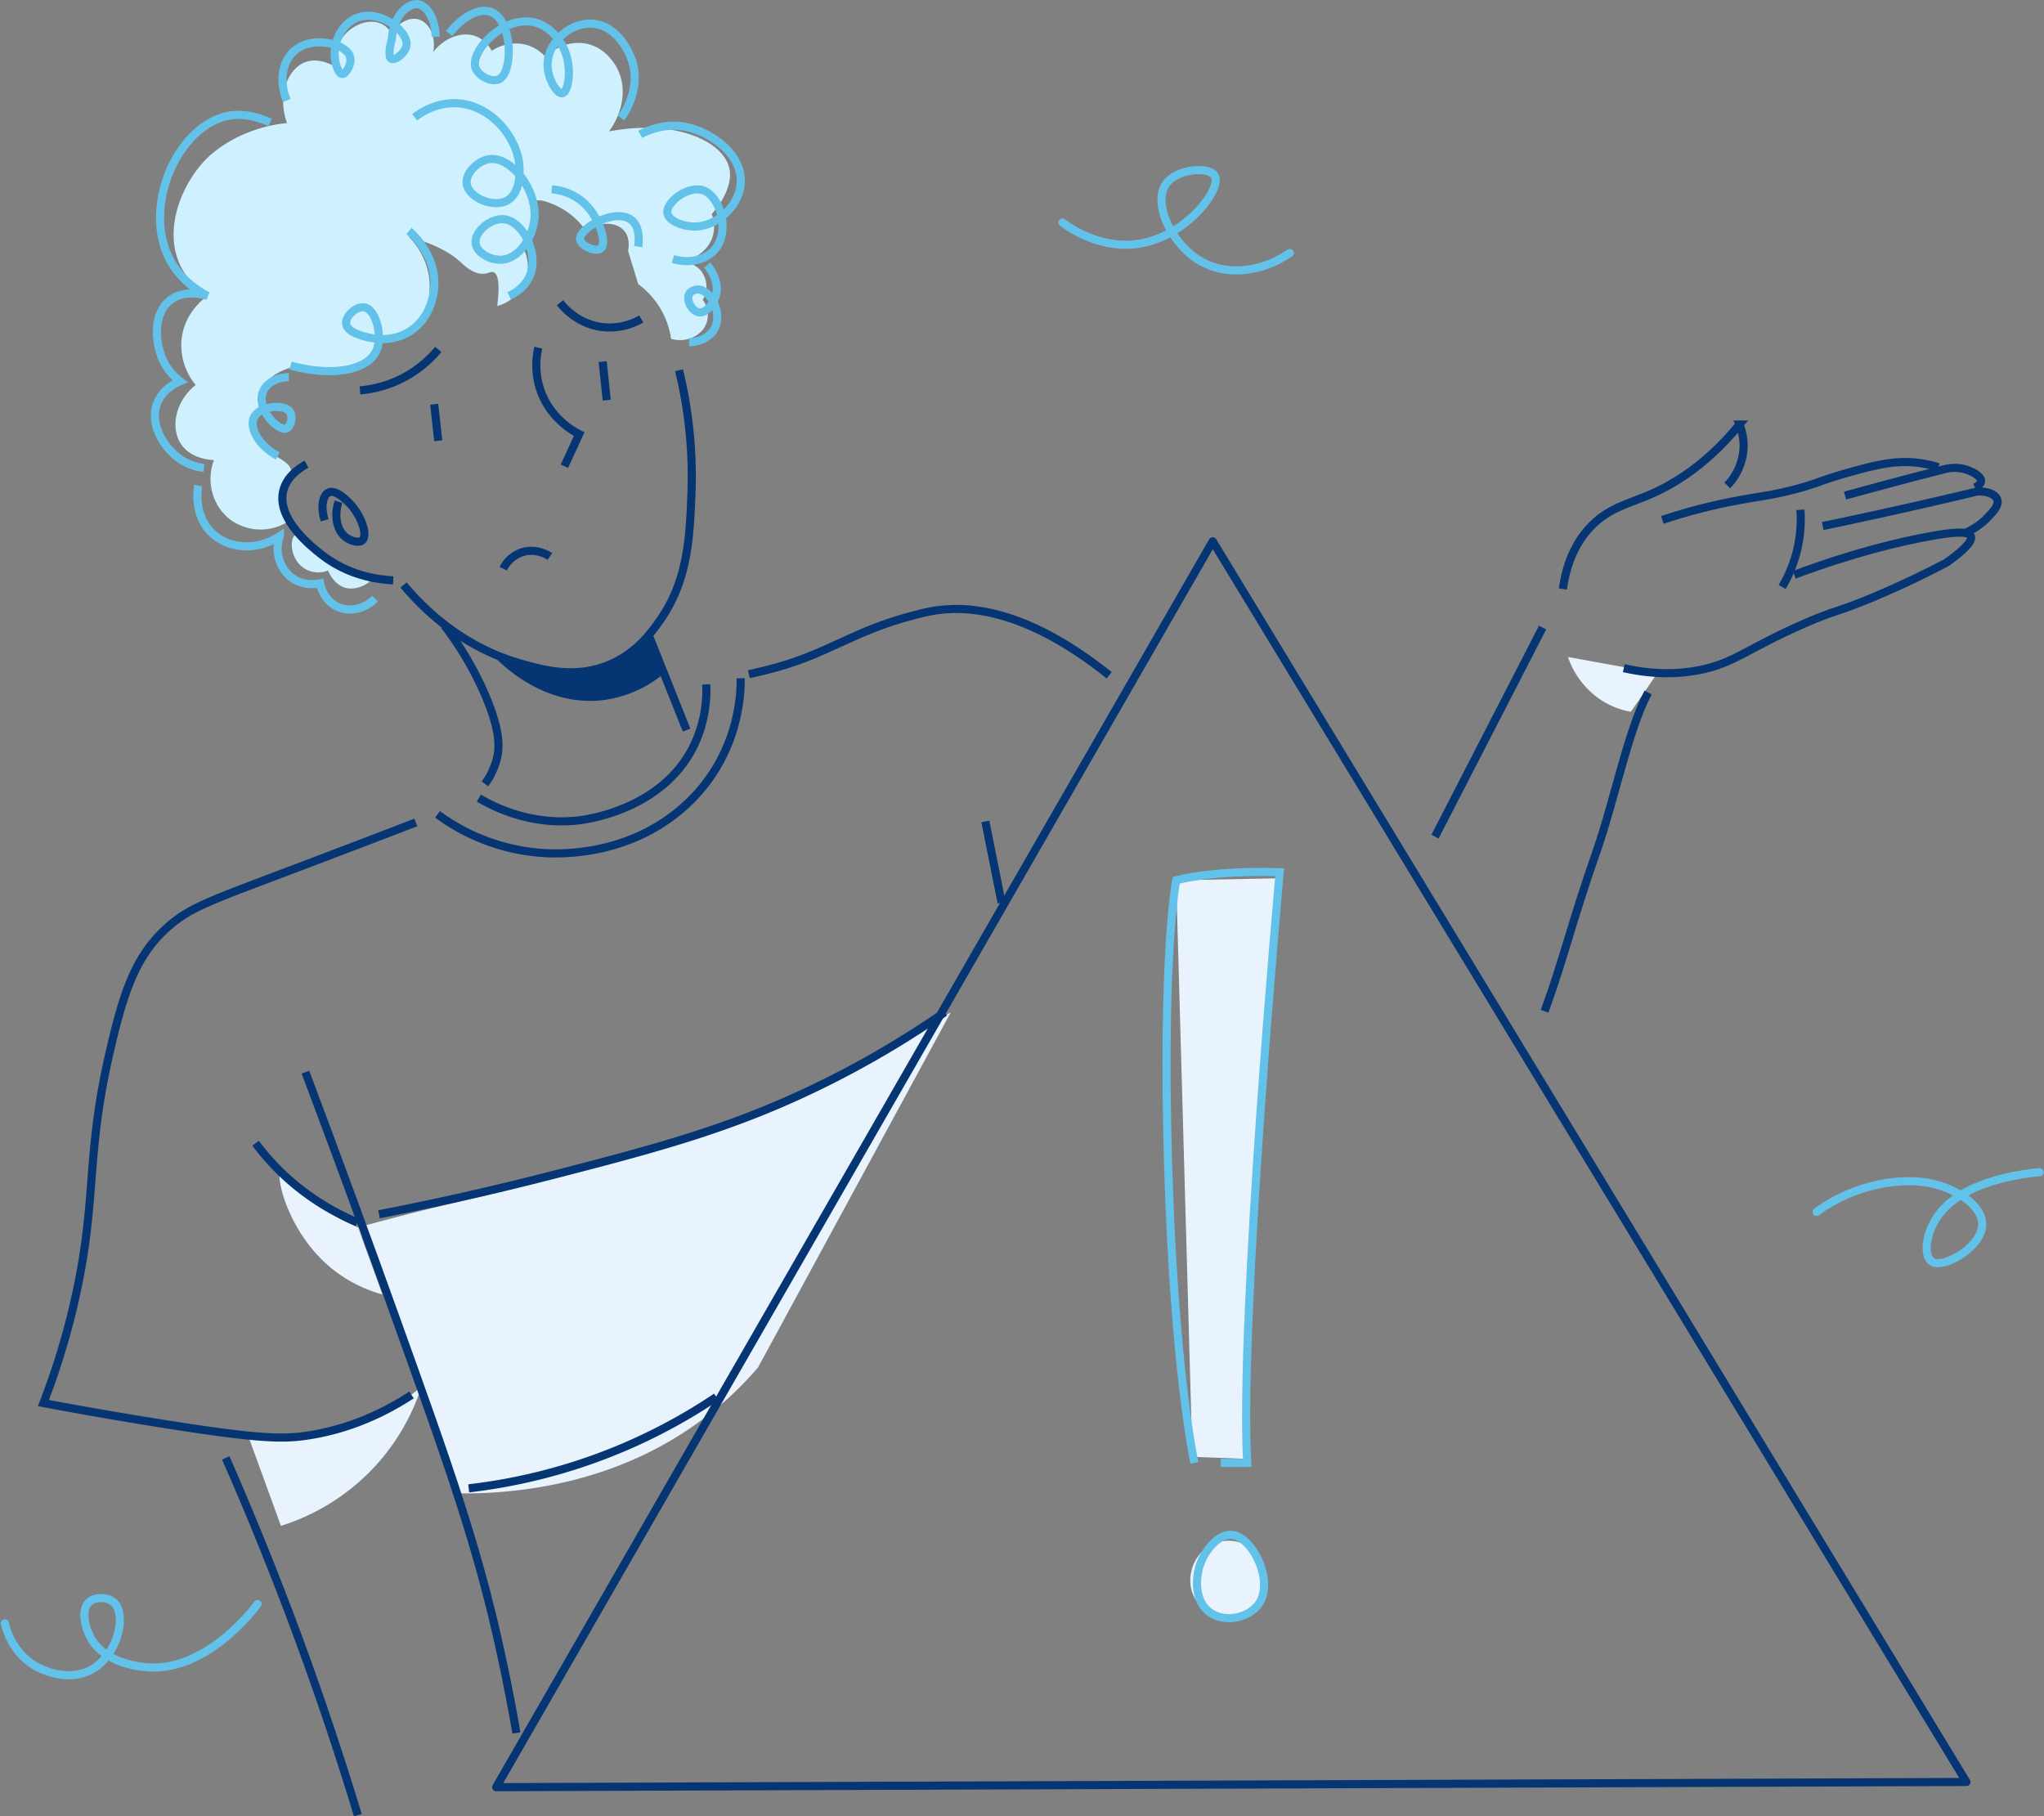
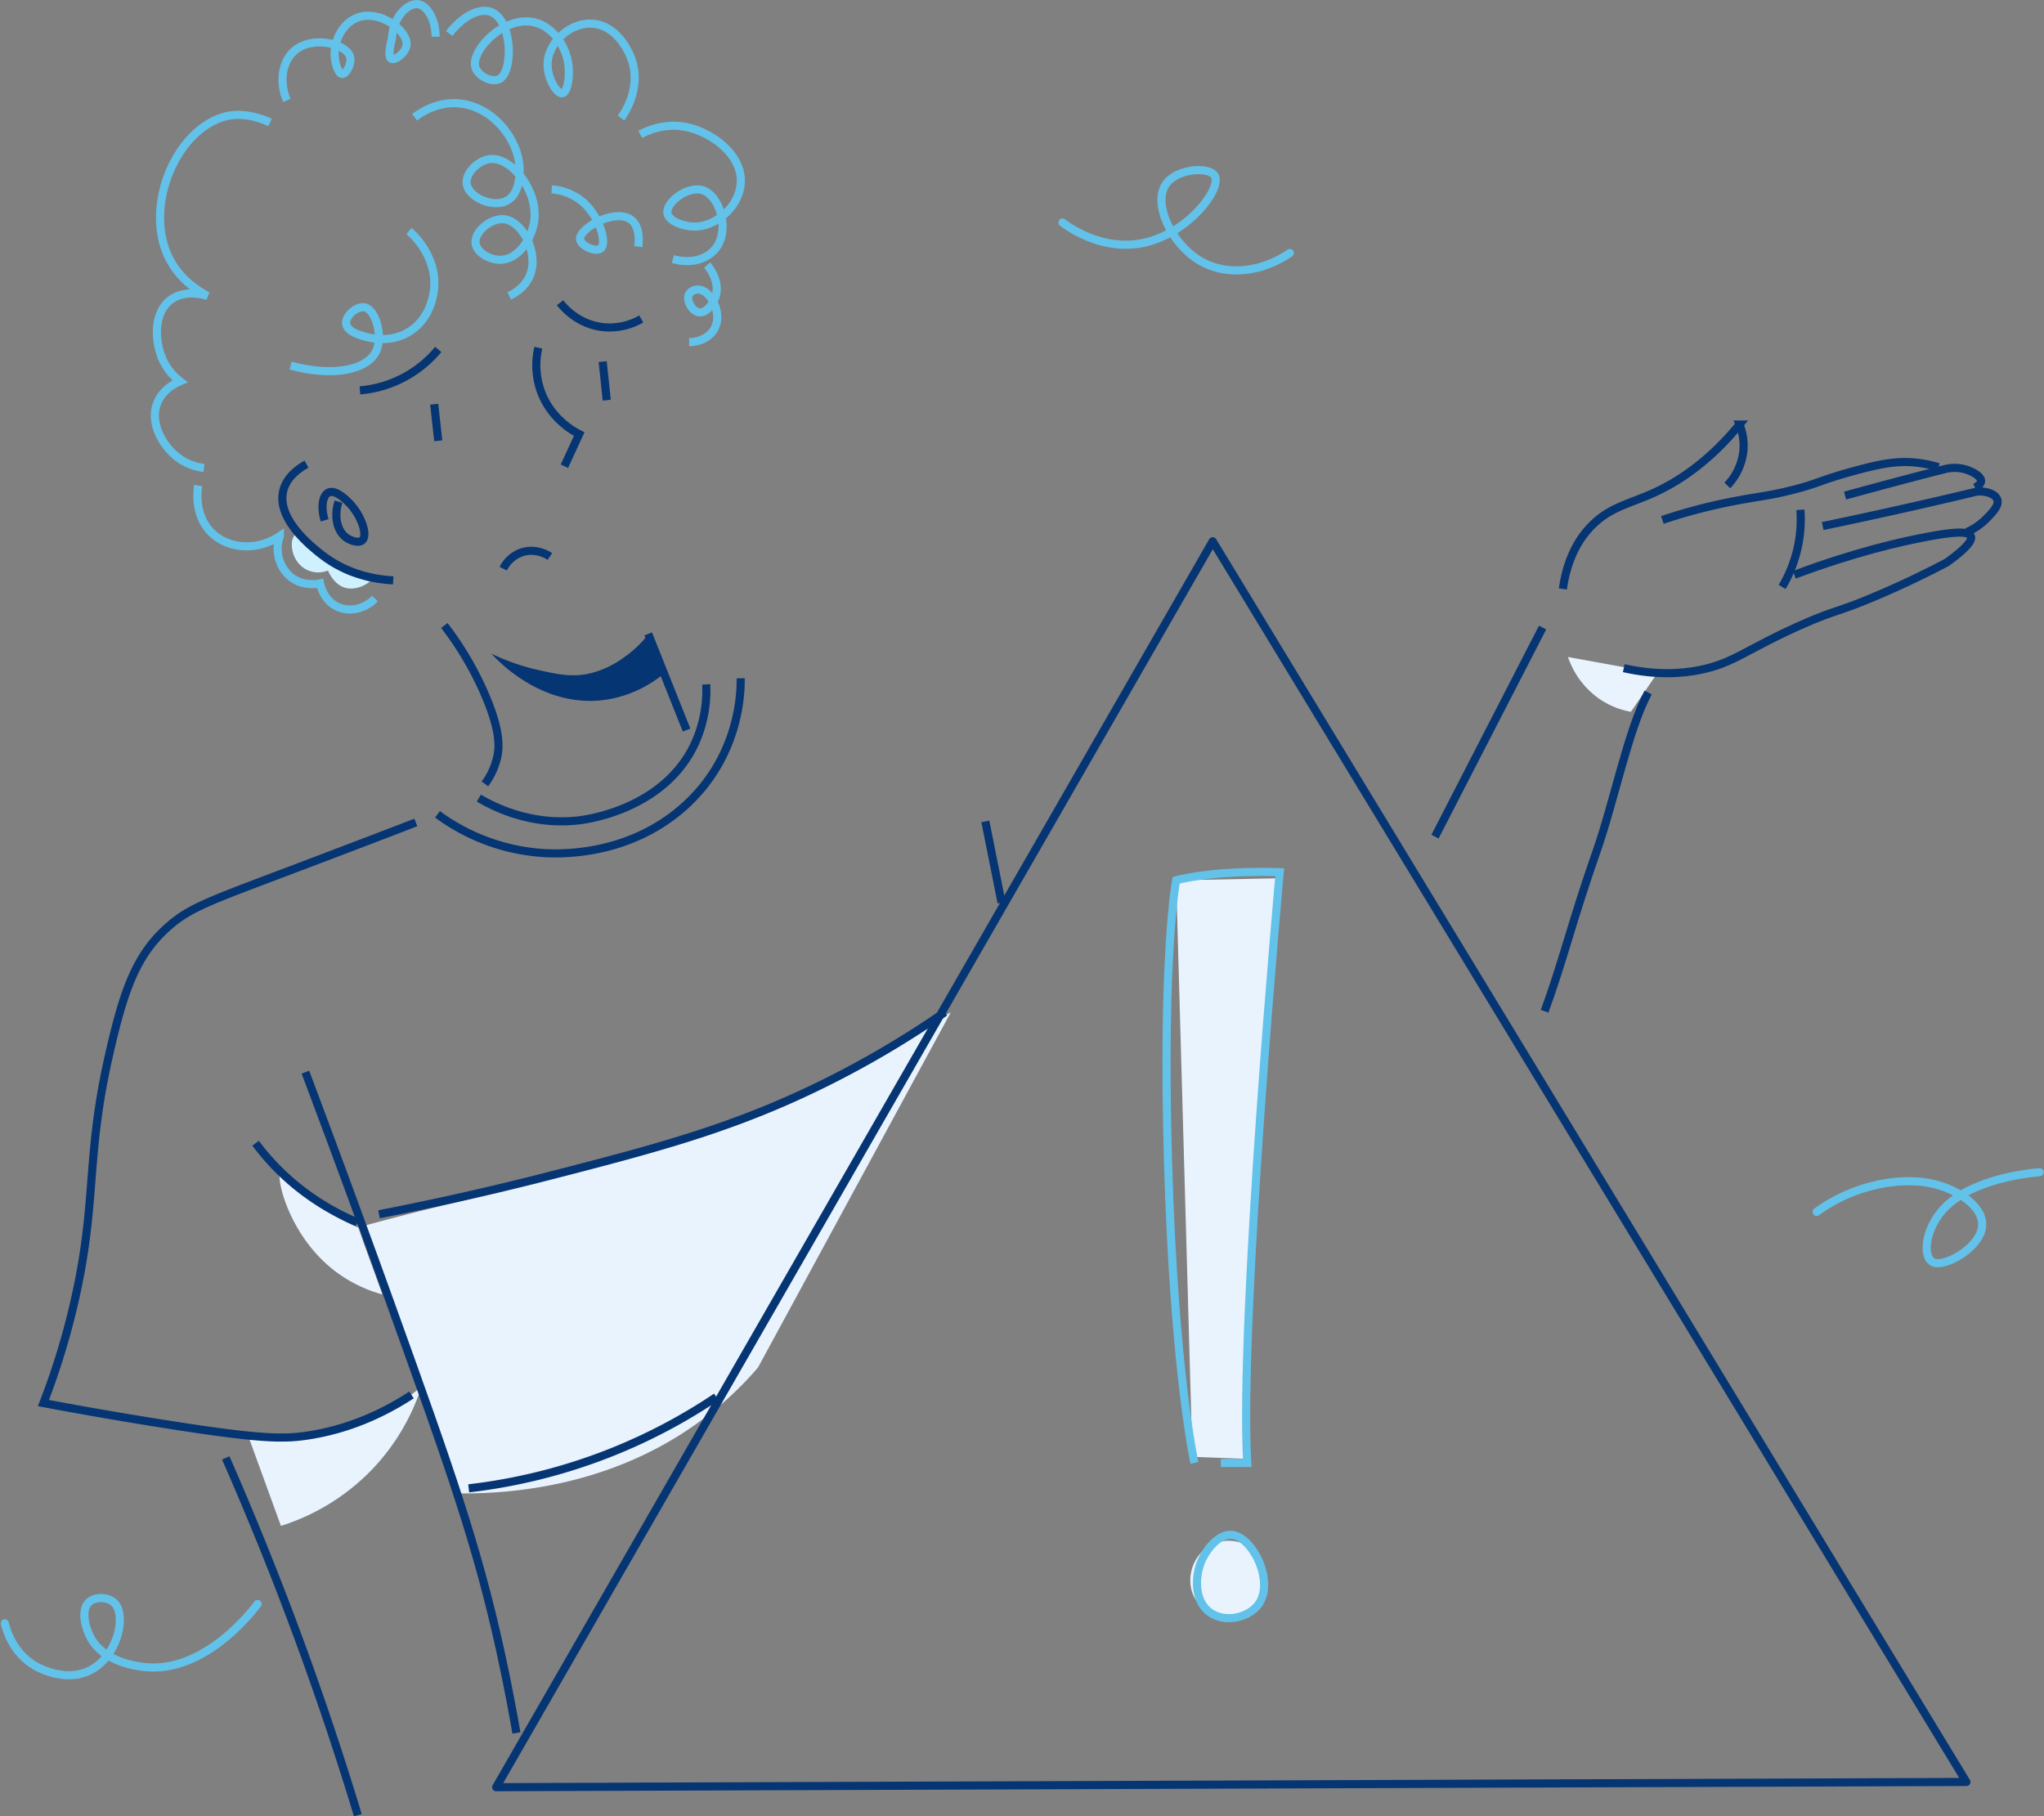
<svg xmlns="http://www.w3.org/2000/svg" width="1006.892" height="894.699" viewBox="0 0 1006.892 894.699">
  <rect x="0" y="0" width="1006.892" height="894.699" fill="#808080" stroke="none" />
  <g id="Group_5" data-name="Group 5" transform="translate(666.816 1300.694)">
    <g id="Group_1" data-name="Group 1">
      <path id="Path_1" data-name="Path 1" d="M-69.429-540.075c-8.969,4.144-13.147,15.161-10,24,2.805,7.878,10.253,10.728,11,11,7.919,2.882,18.091.21,23-8a19.307,19.307,0,0,0-5-25A18.871,18.871,0,0,0-69.429-540.075Z" fill="#e9f3fd" />
      <path id="Path_2" data-name="Path 2" d="M-79.429-583.075l27,1q-.114-50.857,2-105c2.573-63.707,7.49-124.143,14-181l-51,1" fill="#e9f3fd" />
    </g>
    <g id="Group_2" data-name="Group 2">
-       <path id="Path_3" data-name="Path 3" d="M-404.429-1201.075c2.608-2.668,10.412,1.093,12.3,2a36.647,36.647,0,0,1,14.15,12.369c6.231-4.949,14.269-4.762,18.216-.761,3.727,3.775,2.5,9.621,2.341,10.321q2.5,8.192,5,16.38a41.209,41.209,0,0,1,10.265,10.976,40.547,40.547,0,0,1,5.911,15.979c6.82,2.043,14.032-.943,16.857-6.354a12.208,12.208,0,0,0-1.268-12.856,12.539,12.539,0,0,0-.733-14.122c-3.828-4.761-10.026-4.609-10.736-4.579,7.169-.8,13.341-5.078,15.876-11.084a16.541,16.541,0,0,0,.025-12.391c10.633-12.274,9.118-20.668,8.736-22.4-3.046-13.787-26.967-24.494-59.331-18.36,7.654-10.5,8.884-23.118,3.269-32.382-1.112-1.834-6.345-10.394-16.9-11.165-9.731-.71-16.7,5.738-17.773,6.756a19.14,19.14,0,0,0-11.495-6.311,21.464,21.464,0,0,0-14.868,3.422,15.5,15.5,0,0,0-7.455-7.05c-6.68-2.749-15.5.165-21.384,7.607,1.5-7.773-2.011-14.426-7-16-4.519-1.426-8.735,1.792-9,2-4.372,3.443-5.781,10.359-3,17,1.581-6.425-.448-12.877-5-16-6.473-4.441-15.611-.476-20,5-5.3,6.61-3.278,14.928-3,16-1.316-.862-8.887-5.658-16-3-8.494,3.174-14.012,16.112-9,30a69.291,69.291,0,0,0-20,5,63.011,63.011,0,0,0-18,11c-13.218,12.061-23.635,36.095-14.269,54.739a36.3,36.3,0,0,0,13.269,14.261c-1.443.991-11.759,8.33-13,22a30.645,30.645,0,0,0,7,22c-10.324,8.284-12.519,21.451-7.073,29.341,4.995,7.235,14.753,7.626,16.073,7.659-4.2,11.152-.341,23.61,9,30a25.332,25.332,0,0,0,28,0,21.469,21.469,0,0,1-3-6,21.511,21.511,0,0,1-.942-7.97c5.085-5.4,5.447-8.895,4.942-11.03-1.307-5.539-9.283-5.524-16-15-1.7-2.405-4.154-5.957-3-9,1.118-2.944,4.6-2.753,6-6,1.425-3.307-1.43-5.265-1-9,.683-5.919,8.98-10.744,16-12,7.11-1.272,7.817,2.028,17,2,9.971-.03,21.686-3.958,23-10,.506-2.326-.5-5.118,1-6,.944-.555,1.976.075,5.016.207a14.218,14.218,0,0,0,2.984-.207,23.569,23.569,0,0,0,8.909-3.8c10.37-7.533,8.191-25.463,8.091-26.2a35.964,35.964,0,0,0-10-20c13.967,3.9,21.187,8.558,25.226,12.257,1.937,1.775,6.918,6.767,12.409,5.91,1.938-.3,2.872-1.138,4.042-.739,1.994.68,3.371,4.51,1.87,16.718a21.727,21.727,0,0,0,11.483-7.852A20.1,20.1,0,0,0-409.306-1179a21.291,21.291,0,0,0,4.877-11.071C-403.827-1195.824-406.271-1199.189-404.429-1201.075Z" fill="#cff0ff" />
      <path id="Path_4" data-name="Path 4" d="M-521.429-1037.075c-2.671,1.648-2.59,11.3,4,16a12.823,12.823,0,0,0,16-1C-514.489-1036.146-519.472-1038.282-521.429-1037.075Z" fill="#cff0ff" />
      <path id="Path_5" data-name="Path 5" d="M-506.429-1026.075c-1.215.828,1.732,12.956,10,15,6.441,1.593,13.379-3.609,13-5-.278-1.023-4.359.585-10-1C-501.967-1019.474-505.425-1026.758-506.429-1026.075Z" fill="#cff0ff" />
      <path id="Path_6" data-name="Path 6" d="M-439.429-709.075c-1.9.475-11.193,2.594-23.8,5.789-11.259,2.852-20.6,5.383-27.2,7.211q12.172,28.8,24,60,13.794,36.522,25,71c25.749.3,78.386-3.126,124-39a171.177,171.177,0,0,0,24-23l38-70,57-105a673.043,673.043,0,0,1-76,40C-332.994-735.92-385.4-722.576-439.429-709.075Z" fill="#e9f3fd" />
      <path id="Path_7" data-name="Path 7" d="M-528.429-724.075c-3,1.675,3.148,31.086,26,49a68.585,68.585,0,0,0,24,12l-12-33a92.929,92.929,0,0,1-15-8C-521.423-714.6-526.515-725.145-528.429-724.075Z" fill="#e9f3fd" />
      <path id="Path_8" data-name="Path 8" d="M-528.429-549.075a106.861,106.861,0,0,0,45.95-28.912,106.383,106.383,0,0,0,23.333-39.807,106.954,106.954,0,0,1-47.2,23.607,105.77,105.77,0,0,1-38.084,1.112Q-536.428-571.075-528.429-549.075Z" fill="#e9f3fd" />
      <path id="Path_9" data-name="Path 9" d="M105.571-977.075a41.587,41.587,0,0,0,16,21,40.054,40.054,0,0,0,15,6q6.5-9.5,13-19Z" fill="#e9f3fd" />
    </g>
    <g id="Group_3" data-name="Group 3">
      <path id="Path_10" data-name="Path 10" d="M-350.929-1143.575a31.229,31.229,0,0,1-19,4c-12.533-1.453-19.645-10.254-21-12" fill="none" stroke="#063573" stroke-miterlimit="10" stroke-width="4" />
      <path id="Path_11" data-name="Path 11" d="M-401.622-1129.444a38.065,38.065,0,0,0,1.088,21.1c4.9,14,16.5,20.2,19.029,21.48l-7.293,15.826" fill="none" stroke="#063573" stroke-miterlimit="10" stroke-width="4" />
      <path id="Path_12" data-name="Path 12" d="M-452.929-1101.575q1,9,2,18" fill="none" stroke="#063573" stroke-miterlimit="10" stroke-width="4" />
      <path id="Path_13" data-name="Path 13" d="M-369.929-1122.575q1,9.5,2,19" fill="none" stroke="#063573" stroke-miterlimit="10" stroke-width="4" />
      <path id="Path_14" data-name="Path 14" d="M-450.929-1128.575a56.272,56.272,0,0,1-16.163,13.395,56.37,56.37,0,0,1-22.41,6.782" fill="none" stroke="#063573" stroke-miterlimit="10" stroke-width="4" />
      <path id="Path_15" data-name="Path 15" d="M-506.889-1044.406c-2.052-6.658-.932-12.311,1.875-13.667,3.667-1.771,9.351,4.21,10.557,5.48,5.586,5.879,8.923,15.413,6.134,18.009-1.73,1.61-5.59.337-7.8-1.2-4.531-3.141-6.336-10.283-3.959-17.8" fill="none" stroke="#063573" stroke-miterlimit="10" stroke-width="4" />
      <path id="Path_16" data-name="Path 16" d="M-515.825-1072.064c-3.513,1.922-9.795,6.112-11.483,13.192-3.325,13.95,13.956,27.514,18.752,31.279,13.148,10.321,27.5,12.38,35.443,12.782" fill="none" stroke="#063573" stroke-miterlimit="10" stroke-width="4" />
-       <path id="Path_17" data-name="Path 17" d="M-332.31-1118.325a221.7,221.7,0,0,1,6.134,59.995c-.827,22.734-1.855,43.7-15.582,63.271-4.215,6.01-11.5,16.117-24.818,21.739-16.932,7.145-32.972,2.551-44.217-.671-29.069-8.326-48.014-27.534-57.227-38.545" fill="none" stroke="#063573" stroke-miterlimit="10" stroke-width="4" />
      <path id="Path_18" data-name="Path 18" d="M-347.5-988.463l10.742,26.937,8.148,20.436" fill="none" stroke="#063573" stroke-miterlimit="10" stroke-width="4" />
      <path id="Path_19" data-name="Path 19" d="M-447.929-992.575a158.867,158.867,0,0,1,20,34c7.783,18.121,7.1,26.147,6,31a35.559,35.559,0,0,1-6,13" fill="none" stroke="#063573" stroke-miterlimit="10" stroke-width="4" />
      <path id="Path_20" data-name="Path 20" d="M-465.354-1186.927c1.114.933,13.953,12.049,12.385,28.436-.339,3.546-2.032,14.432-11.6,20.773-8.461,5.608-17.4,3.9-19.539,3.485-1.823-.349-11.616-2.226-12.2-6.978-.482-3.923,5.4-9.054,9.353-8.035,5.269,1.359,8.884,14.135,5.44,21.515-4.374,9.373-21.409,12.777-42.157,7.121" fill="none" stroke="#63c2e9" stroke-miterlimit="10" stroke-width="4" />
-       <path id="Path_21" data-name="Path 21" d="M-524.528-1114.886c-5.912-.037-11.074,2.854-12.8,7.258-3.336,8.5,7.456,19.208,11.39,18.067,2.3-.668,3.654-5.8,1.922-8.3-2.832-4.088-15.083-2.838-17.734,2.765-2.23,4.715,1.79,13.669,11.76,19" fill="none" stroke="#63c2e9" stroke-miterlimit="10" stroke-width="4" />
      <path id="Path_22" data-name="Path 22" d="M-462.574-1242.94c2.931-2.23,11.374-7.988,22.409-6.782,16.1,1.757,28.545,17.33,29.262,31.394.093,1.829.645,12.649-6.02,16.4-7,3.936-19.076-1.558-20-8.173-.745-5.323,5.672-11.81,11.853-12.262,10.478-.767,23.245,15.593,21.46,30.2-1.071,8.757-7.639,19.069-16.322,19.427-5.319.219-11.837-3.28-12.57-7.906-.923-5.817,7.4-12.763,14.029-12.054,8.955.958,16.968,16.116,12.917,27.146-2.379,6.478-8.2,9.579-10.418,10.614" fill="none" stroke="#63c2e9" stroke-miterlimit="10" stroke-width="4" />
      <path id="Path_23" data-name="Path 23" d="M-352.4-1179.213c.246-1.82,1.056-9.135-3.009-12.8-7.478-6.734-26.2,3.63-25.651,9.152.329,3.316,7.772,6.543,10.186,4.551,3.2-2.64-.565-15.981-9.26-23.222a26.8,26.8,0,0,0-14.908-5.9" fill="none" stroke="#63c2e9" stroke-miterlimit="10" stroke-width="4" />
      <path id="Path_24" data-name="Path 24" d="M-351.429-1234.507c3.5-1.852,12.136-5.76,22.618-3.636,12.481,2.53,28.079,13.713,26.877,28.04-.963,11.475-12.387,21.17-23.012,21.018-5.37-.077-12.474-2.7-13.1-6.617-.853-5.316,10.085-13.707,17.479-11.276,8.272,2.72,13.568,19.468,6.227,28.737-4.415,5.574-12.746,7.62-20.975,5.134" fill="none" stroke="#63c2e9" stroke-miterlimit="10" stroke-width="4" />
      <path id="Path_25" data-name="Path 25" d="M-318.441-1170.147c.56.659,6.643,8.027,4.12,15.582-1.2,3.609-4.781,8.475-8.45,7.675-3.351-.73-6.157-6.05-4.607-8.928.922-1.712,3.381-2.555,5.418-2.16,5.347,1.035,10.856,11.2,7.407,18.577-2.1,4.488-7.151,7.195-12.8,7.258" fill="none" stroke="#63c2e9" stroke-miterlimit="10" stroke-width="4" />
      <path id="Path_26" data-name="Path 26" d="M-360.921-1242.564c.767-.991,10.511-14.031,5.187-28.982-.58-1.627-5.931-15.966-18.451-17.4-11.338-1.3-22.091,8.72-22.85,18.8-.574,7.634,4.544,15.83,7.2,15.431,2.719-.409,4.488-10.073,2.2-18.1-1.855-6.511-7.045-14.282-15-16.627-15.2-4.479-32.2,13.305-30.073,21.681,1.134,4.469,8.139,7.945,11.83,6.049,6.935-3.563,6.662-28.4-3.726-32.965-5.828-2.562-14.613,2.154-20.929,10.5" fill="none" stroke="#63c2e9" stroke-miterlimit="10" stroke-width="4" />
      <path id="Path_27" data-name="Path 27" d="M-533.762-1240.392c-11.564-5.187-19.4-3.75-23.035-2.657-23.942,7.2-39.315,44.947-26.578,69.809,4.837,9.443,12.767,15.092,18.821,18.333-1.888-.591-11.12-3.274-18.1,1.836-8.969,6.562-8.029,21.438-3.543,30.48a28.146,28.146,0,0,0,8.056,9.706c-2.371,1.006-8.749,4.12-11.32,10.974-3.8,10.124,3.29,21.531,10.741,26.937a26.422,26.422,0,0,0,12.362,4.76" fill="none" stroke="#63c2e9" stroke-miterlimit="10" stroke-width="4" />
      <path id="Path_28" data-name="Path 28" d="M-569.187-1061.552c-.258,1.476-2.213,13.736,5.811,22.445s22.7,10.286,34.447,2.412a18.23,18.23,0,0,0,4.7,19.658c6.279,5.553,14.218,3.875,15.071,3.68.227,1.1,1.685,7.637,7.524,10.995,5.953,3.424,14.011,2.133,19.539-3.485" fill="none" stroke="#63c2e9" stroke-miterlimit="10" stroke-width="4" />
      <path id="Path_29" data-name="Path 29" d="M-452.225-1282.593c.02-8.571-4.216-15.247-8.473-16-4.91-.869-12.5,5.673-13.08,17.058-.327,1.193-2.32,8.649-.278,9.8,1.883,1.061,7.45-3.1,7.547-7.316.152-6.594-12.99-16.954-24.03-13.026-7.837,2.788-11.7,11.74-11.437,18.556.155,3.976,1.792,9.177,3.7,9.289,2.025.118,5.138-5.424,3.728-9.023-2.391-6.1-19.217-10.3-27.92-1.786-5.551,5.43-6.763,15.02-3.056,23.827" fill="none" stroke="#63c2e9" stroke-miterlimit="10" stroke-width="4" />
      <path id="Path_30" data-name="Path 30" d="M-339.722-968.957a58.159,58.159,0,0,1-30.327,13.17c-30.518,3.44-52.191-20.131-54.646-22.888a107.433,107.433,0,0,0,23.081,8.022c9.537,2.126,16.73,3.729,25.743,1.577a47.141,47.141,0,0,0,15.881-7.409,55.97,55.97,0,0,0,12.224-11.334Z" fill="#063573" />
      <path id="Path_31" data-name="Path 31" d="M-430.929-907.575c7.252,4.286,25.478,13.638,49,11,3.9-.437,41.636-5.281,57-37a62.941,62.941,0,0,0,6-30" fill="none" stroke="#063573" stroke-miterlimit="10" stroke-width="4" />
      <path id="Path_32" data-name="Path 32" d="M-451.3-899.575a98.656,98.656,0,0,0,51.2,19c7.848.573,41.573,2.083,69.333-22,29.054-25.205,28.915-58.787,28.8-64" fill="none" stroke="#063573" stroke-miterlimit="10" stroke-width="4" />
      <path id="Path_33" data-name="Path 33" d="M-418.929-1020.575a16.075,16.075,0,0,1,9-8c7.234-2.465,13.316,1.533,14,2" fill="none" stroke="#063573" stroke-miterlimit="10" stroke-width="4" />
      <path id="Path_34" data-name="Path 34" d="M-461.962-895.575c-11.907,4.585-34.258,13.165-62.933,24-38.911,14.7-48.359,18.024-58.667,27-16.2,14.1-22.375,31.592-29.867,65-11.658,51.987-5.038,72.748-18.133,126a359.919,359.919,0,0,1-13.867,44c21.415,4.026,40.765,7.319,57.6,10,48.41,7.711,60.261,7.858,72.534,6,14.29-2.163,32.049-7.481,51.2-20" fill="none" stroke="#063573" stroke-miterlimit="10" stroke-width="4" />
      <path id="Path_35" data-name="Path 35" d="M-555.609-582.575c12.368,28.157,24.571,58.174,36.267,90,10.925,29.73,20.46,58.463,28.8,86" fill="none" stroke="#063573" stroke-miterlimit="10" stroke-width="4" />
      <path id="Path_36" data-name="Path 36" d="M-540.9-737.575a117.048,117.048,0,0,0,21.333,22,123.3,123.3,0,0,0,28.8,17" fill="none" stroke="#063573" stroke-miterlimit="10" stroke-width="4" />
      <path id="Path_37" data-name="Path 37" d="M-516.362-772.575c17.13,45.535,31.47,84.849,42.667,116,28.44,79.125,41.877,116.8,53.333,169,3.7,16.868,6.284,30.928,7.933,40.5" fill="none" stroke="#063573" stroke-miterlimit="10" stroke-width="4" />
      <path id="Path_38" data-name="Path 38" d="M-480.1-702.575c19.514-3.787,48.891-9.91,84.267-19,54.276-13.946,92.275-24.065,137.066-46.5a469.9,469.9,0,0,0,57.333-34" fill="none" stroke="#063573" stroke-miterlimit="10" stroke-width="4" />
      <path id="Path_39" data-name="Path 39" d="M-435.929-567.575a275.739,275.739,0,0,0,71-18,275.247,275.247,0,0,0,51-27" fill="none" stroke="#063573" stroke-miterlimit="10" stroke-width="4" />
-       <path id="Path_40" data-name="Path 40" d="M-297.929-968.575c1.414-.316,4.379-.988,8.094-1.9,31.1-7.648,41.793-19.11,73.687-27.285,3.384-.868,5.325-1.365,7.717-1.813,16.552-3.1,45.962-2.16,88,31.5" fill="none" stroke="#063573" stroke-miterlimit="10" stroke-width="4" />
      <path id="Path_41" data-name="Path 41" d="M40.071-888.575l53-103" fill="none" stroke="#063573" stroke-miterlimit="10" stroke-width="4" />
      <path id="Path_42" data-name="Path 42" d="M145.071-959.575c-9.908,18.542-16.593,53.088-25.5,78.5-11.927,34.031-16.5,53.967-25.5,78.5" fill="none" stroke="#063573" stroke-miterlimit="10" stroke-width="4" />
      <path id="Path_43" data-name="Path 43" d="M103.071-1010.575c1.287-9.095,4.584-21.341,14-31,9-9.225,18.49-10.878,30-16,11.7-5.207,27.25-14.785,43-34a27.811,27.811,0,0,1,2,12,29.047,29.047,0,0,1-8,18" fill="none" stroke="#063573" stroke-miterlimit="10" stroke-width="4" />
      <path id="Path_44" data-name="Path 44" d="M152.071-1044.575a272.6,272.6,0,0,1,34-9c14.7-2.878,18.19-2.7,31-6,12.553-3.235,11.46-4.155,29-9,13.795-3.81,22.553-5.474,33-4a58.841,58.841,0,0,1,9,2" fill="none" stroke="#063573" stroke-miterlimit="10" stroke-width="4" />
      <path id="Path_45" data-name="Path 45" d="M242.071-1056.575s26.615-7.351,49-13a19.642,19.642,0,0,1,10,0c3.472.963,8.249,3.452,8,6-.052.534-.391,1.761-3,3" fill="none" stroke="#063573" stroke-miterlimit="10" stroke-width="4" />
      <path id="Path_46" data-name="Path 46" d="M220.071-1049.575a65.023,65.023,0,0,1-1,17,65.278,65.278,0,0,1-8,21" fill="none" stroke="#063573" stroke-miterlimit="10" stroke-width="4" />
      <path id="Path_47" data-name="Path 47" d="M133.071-971.575c16.32,3.692,28.8,2.587,37,1,17.411-3.37,23.255-10.415,52-23,15.254-6.678,16.413-5.6,34-13,15.453-6.5,27.784-12.672,36-17,5.167-3.665,13.29-9.95,12-13-1.274-3.014-11.2-1.6-20,0-15.189,2.765-37.632,8.028-67,19" fill="none" stroke="#063573" stroke-miterlimit="10" stroke-width="4" />
      <path id="Path_48" data-name="Path 48" d="M231.071-1041.575q22.721-4.721,46-10,15.16-3.441,30-7c4.967-.3,9.123,1.346,10,4,.937,2.835-2.13,6.02-5,9a32.075,32.075,0,0,1-10,7" fill="none" stroke="#063573" stroke-miterlimit="10" stroke-width="4" />
      <path id="Path_49" data-name="Path 49" d="M-181.429-896.075q4,20,8,40" fill="none" stroke="#063573" stroke-miterlimit="10" stroke-width="4" />
    </g>
    <g id="Group_4" data-name="Group 4">
      <path id="Path_50" data-name="Path 50" d="M-78.429-580.075s-10-45-13-148,4-139,4-139,17-5,51-4c0,0-20,220-16,291h-13" fill="none" stroke="#63c2e9" stroke-miterlimit="10" stroke-width="4" />
      <path id="Path_51" data-name="Path 51" d="M-60.067-544.656c-6.562-.56-12.988,7.529-15.409,14.125-2.487,6.776-3.279,18.872,5.136,24.4,7.474,4.909,18.375,2.12,23.114-3.852C-38.539-520.933-49.624-543.763-60.067-544.656Z" fill="none" stroke="#63c2e9" stroke-miterlimit="10" stroke-width="4" />
      <path id="Path_52" data-name="Path 52" d="M-422.391-420.368l352.962-613.707L301.854-422.937Z" fill="none" stroke="#063573" stroke-linecap="round" stroke-linejoin="round" stroke-width="4" />
      <path id="Path_53" data-name="Path 53" d="M-664.429-501.075c.484,2.176,3.383,14.238,15,21,1.505.876,16.333,9.188,29,1,11.971-7.738,15.8-26.161,10-32-3.057-3.079-9.412-3.273-12.5-.5-4.24,3.807-1.934,12.856,1,18,6.677,11.708,22.542,13.59,26,14,29.528,3.5,53.278-27.362,56-31" fill="none" stroke="#63c2e9" stroke-linecap="round" stroke-linejoin="round" stroke-width="4" />
      <path id="Path_54" data-name="Path 54" d="M-143.429-1191.075c3.354,2.5,19.893,14.309,40,10,22.062-4.728,38.552-26.743,35-33-2.677-4.717-18.573-3.7-24,4-6.779,9.618,2.743,29.723,17,38,12.778,7.418,29.906,5.652,44-4" fill="none" stroke="#63c2e9" stroke-linecap="round" stroke-linejoin="round" stroke-width="4" />
      <path id="Path_55" data-name="Path 55" d="M337.911-723.3c-5.37.467-33.793,3.268-47.484,18.289-9.294,10.2-10.526,24.63-4.286,26.354,5.794,1.6,21.1-6.908,23.229-16.626,2.226-10.148-10.6-18.463-21.279-21.6-17.529-5.145-42.052-.076-60.022,13.133" fill="none" stroke="#63c2e9" stroke-linecap="round" stroke-linejoin="round" stroke-width="4" />
    </g>
  </g>
</svg>